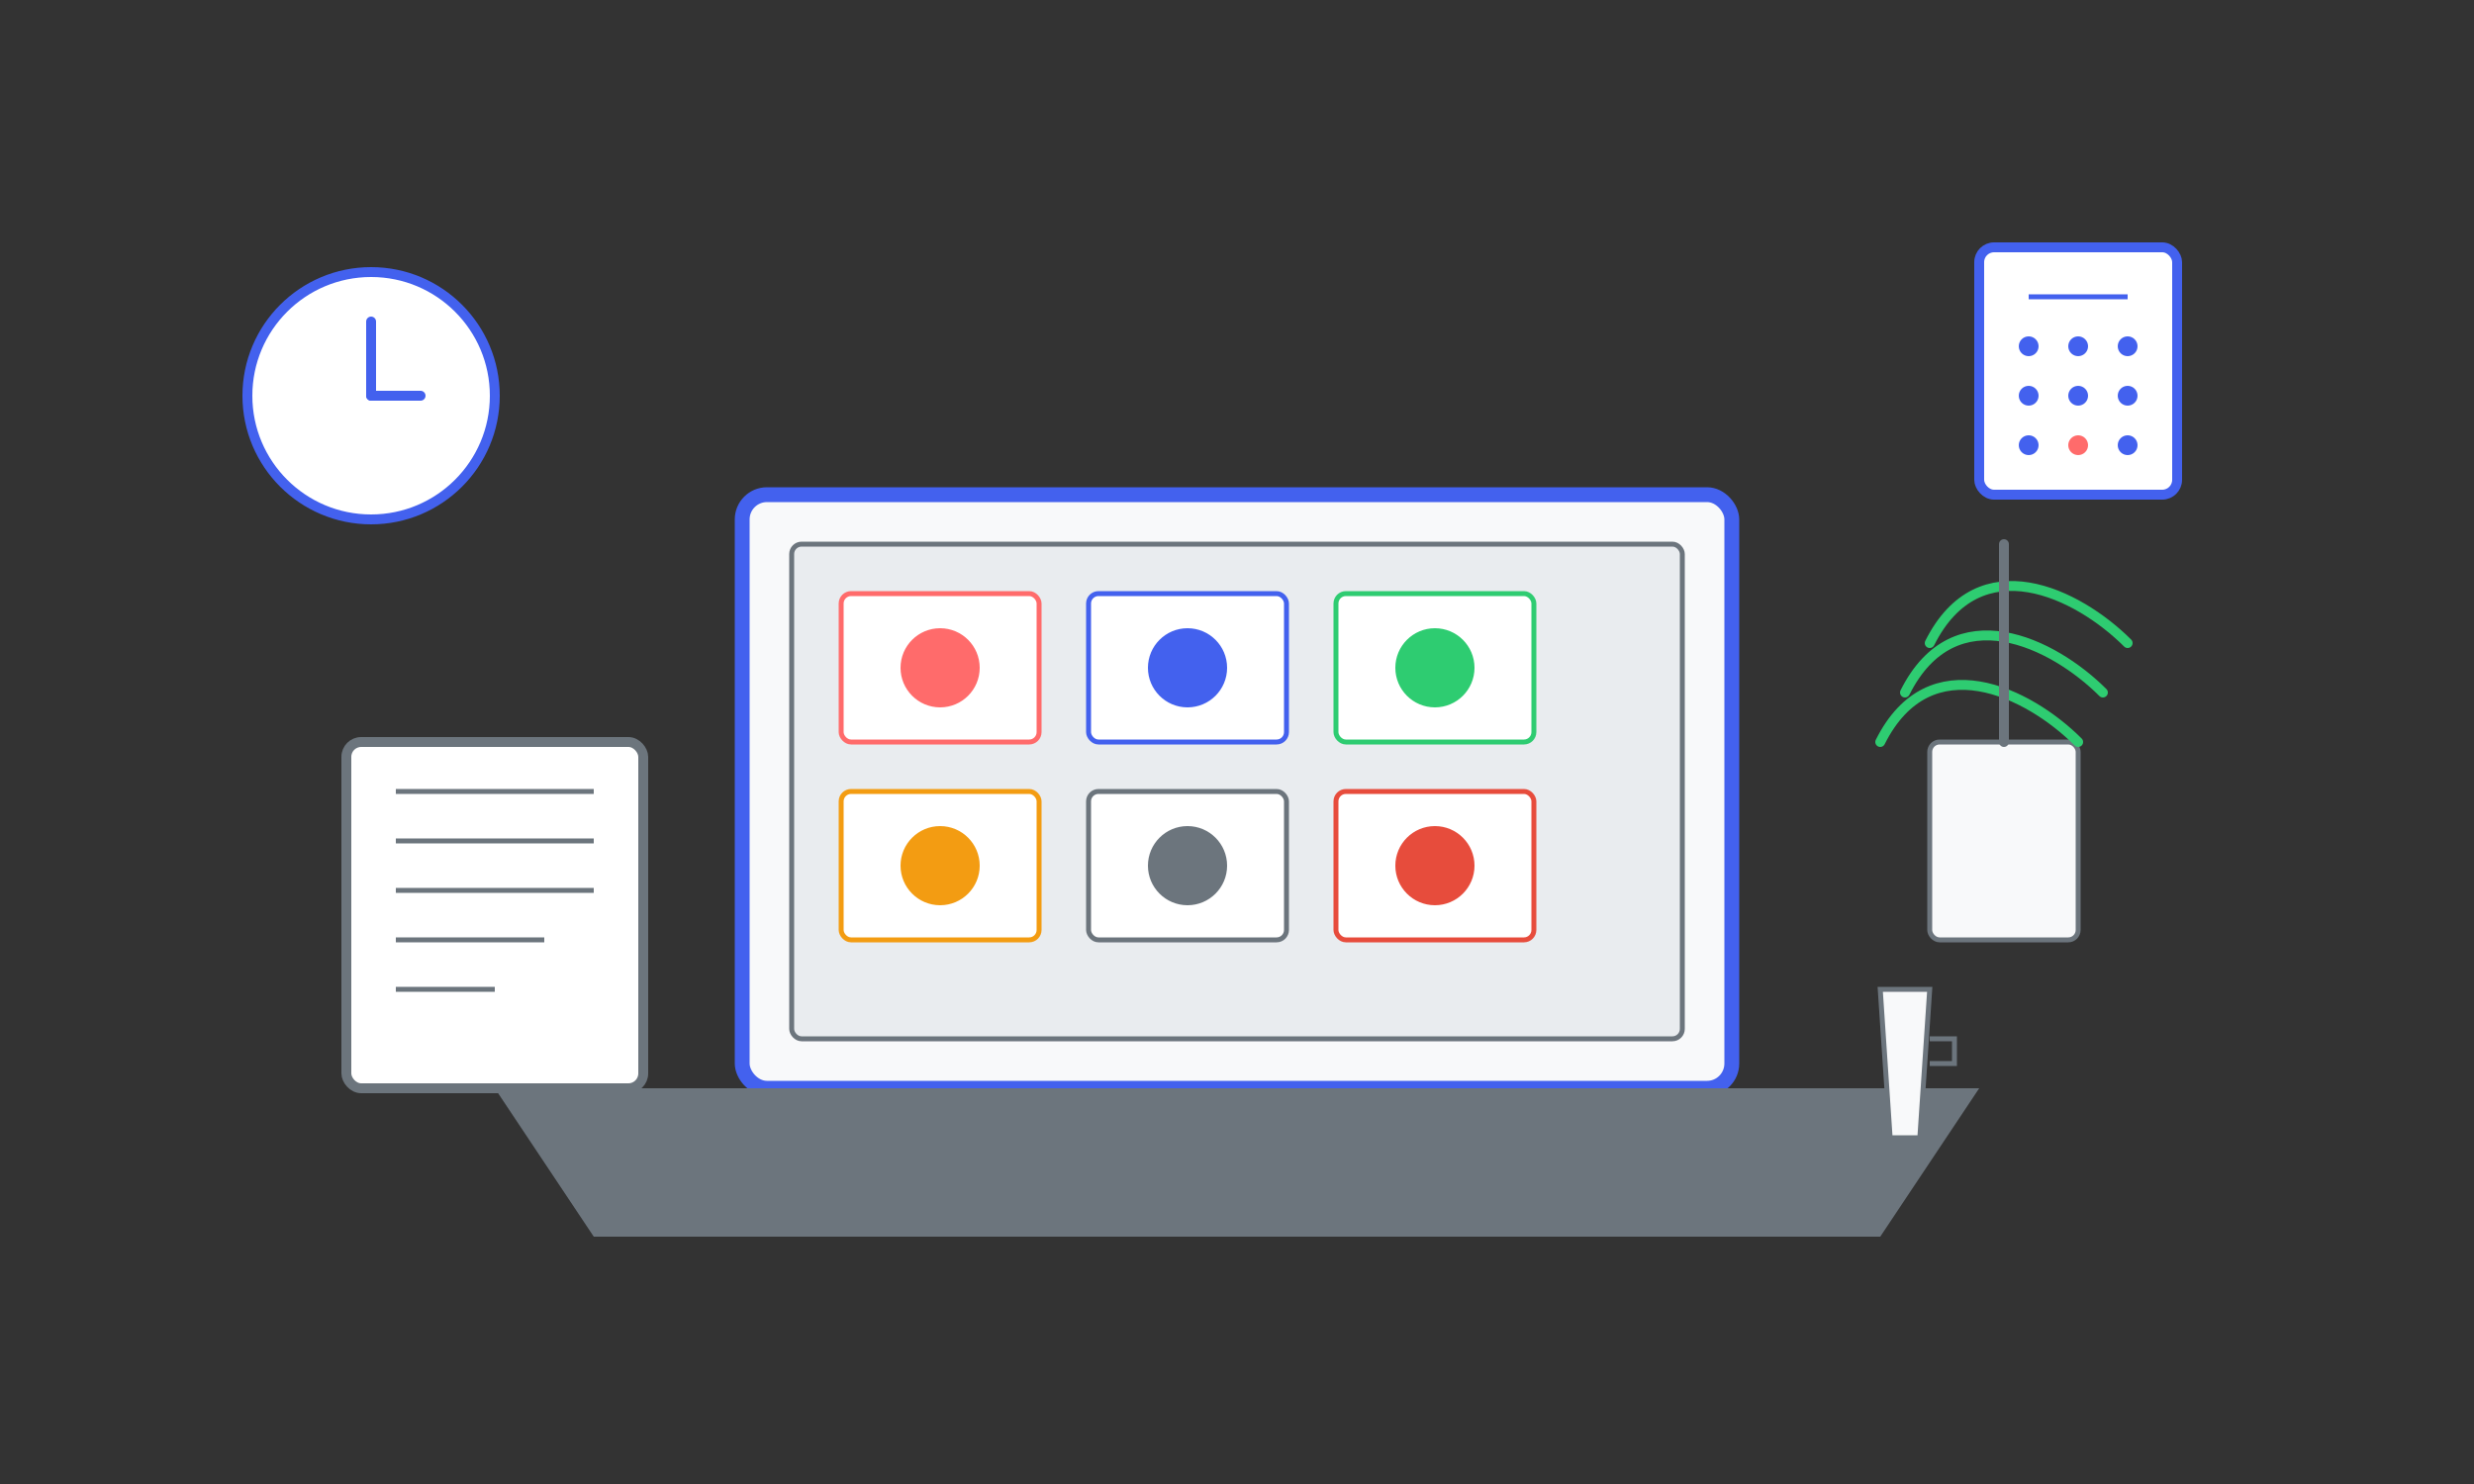
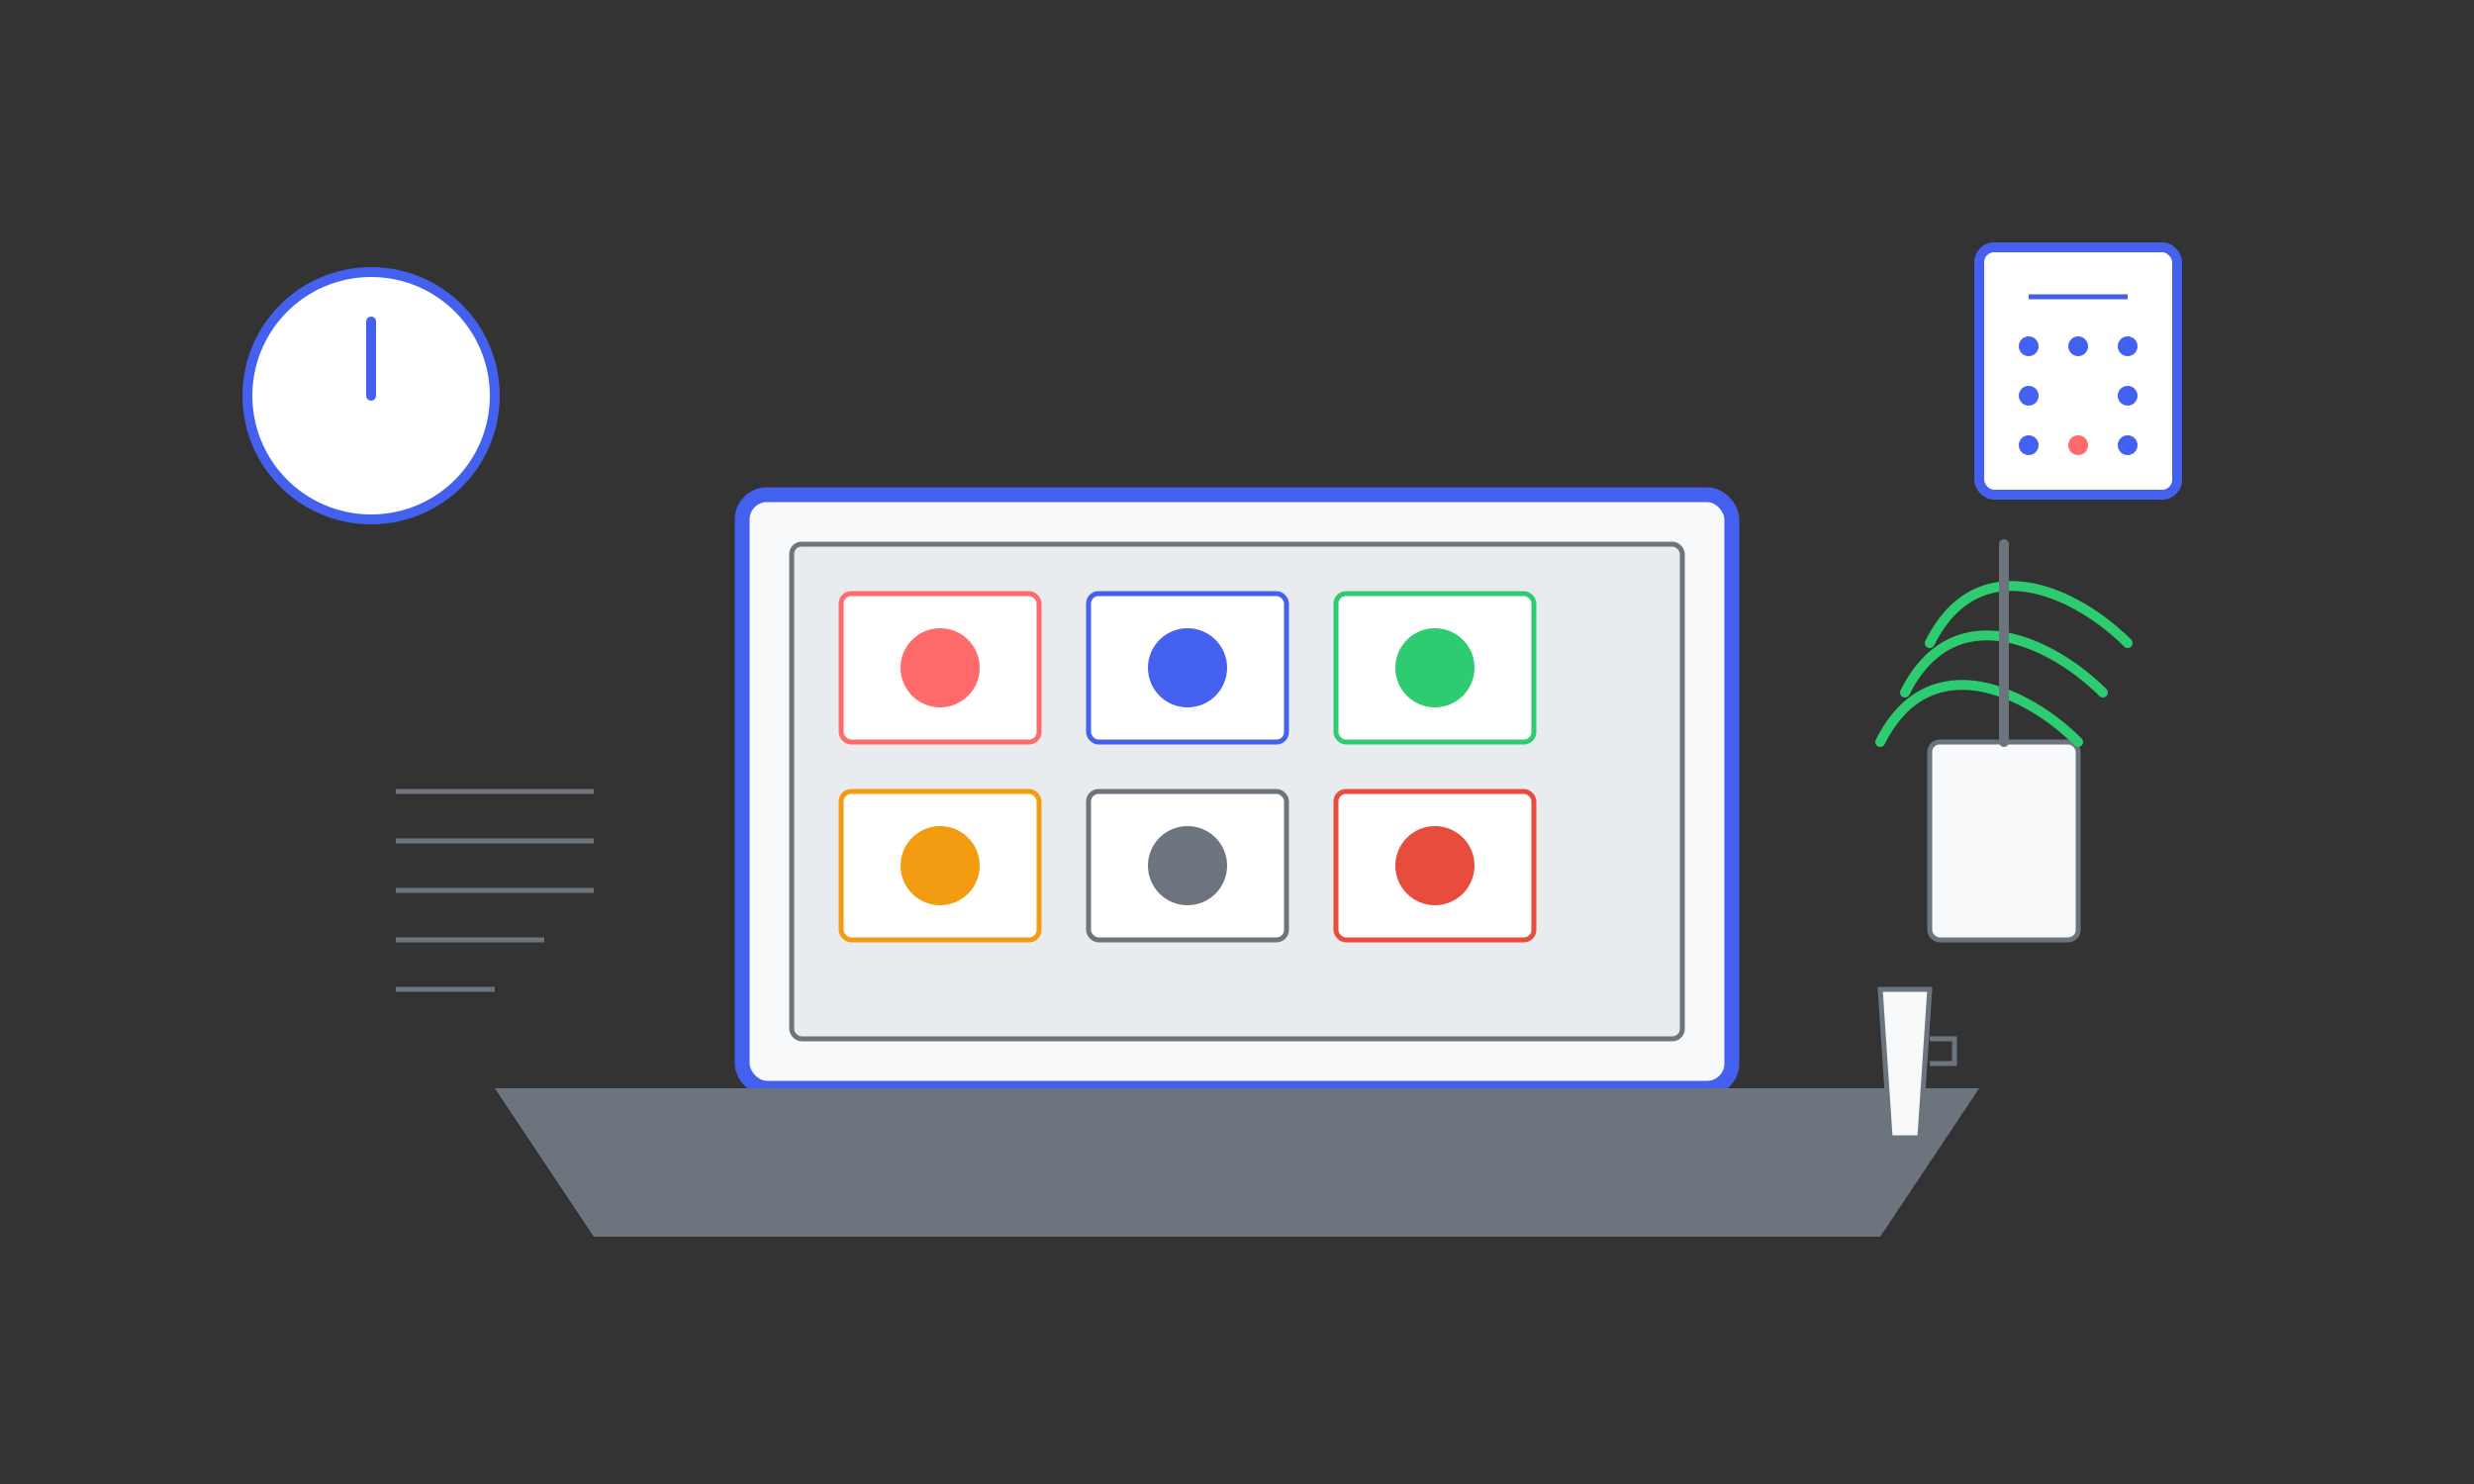
<svg xmlns="http://www.w3.org/2000/svg" width="500" height="300" viewBox="0 0 500 300" fill="none">
  <rect x="0" y="0" width="500" height="300" fill="#333333" stroke="none" />
  <rect width="500" height="300" fill="none" />
  <rect x="150" y="100" width="200" height="120" rx="5" fill="#f8f9fa" stroke="#4361ee" stroke-width="3" />
  <rect x="160" y="110" width="180" height="100" rx="2" fill="#e9ecef" stroke="#6c757d" stroke-width="1" />
  <path d="M100 220 L400 220 L380 250 L120 250 Z" fill="#6c757d" />
  <rect x="170" y="120" width="40" height="30" rx="2" fill="#ffffff" stroke="#FF6B6B" stroke-width="1" />
  <circle cx="190" cy="135" r="8" fill="#FF6B6B" />
  <rect x="220" y="120" width="40" height="30" rx="2" fill="#ffffff" stroke="#4361ee" stroke-width="1" />
  <circle cx="240" cy="135" r="8" fill="#4361ee" />
  <rect x="270" y="120" width="40" height="30" rx="2" fill="#ffffff" stroke="#2ecc71" stroke-width="1" />
  <circle cx="290" cy="135" r="8" fill="#2ecc71" />
  <rect x="170" y="160" width="40" height="30" rx="2" fill="#ffffff" stroke="#f39c12" stroke-width="1" />
  <circle cx="190" cy="175" r="8" fill="#f39c12" />
  <rect x="220" y="160" width="40" height="30" rx="2" fill="#ffffff" stroke="#6c757d" stroke-width="1" />
  <circle cx="240" cy="175" r="8" fill="#6c757d" />
  <rect x="270" y="160" width="40" height="30" rx="2" fill="#ffffff" stroke="#e74c3c" stroke-width="1" />
  <circle cx="290" cy="175" r="8" fill="#e74c3c" />
-   <rect x="70" y="150" width="60" height="70" rx="3" fill="#ffffff" stroke="#6c757d" stroke-width="2" />
  <line x1="80" y1="160" x2="120" y2="160" stroke="#6c757d" stroke-width="1" />
  <line x1="80" y1="170" x2="120" y2="170" stroke="#6c757d" stroke-width="1" />
  <line x1="80" y1="180" x2="120" y2="180" stroke="#6c757d" stroke-width="1" />
  <line x1="80" y1="190" x2="110" y2="190" stroke="#6c757d" stroke-width="1" />
  <line x1="80" y1="200" x2="100" y2="200" stroke="#6c757d" stroke-width="1" />
  <rect x="390" y="150" width="30" height="40" rx="2" fill="#f8f9fa" stroke="#6c757d" stroke-width="1" />
  <path d="M380 150 C390 130 410 140 420 150" stroke="#2ecc71" stroke-width="2" stroke-linecap="round" />
  <path d="M385 140 C395 120 415 130 425 140" stroke="#2ecc71" stroke-width="2" stroke-linecap="round" />
  <path d="M390 130 C400 110 420 120 430 130" stroke="#2ecc71" stroke-width="2" stroke-linecap="round" />
  <line x1="405" y1="150" x2="405" y2="110" stroke="#6c757d" stroke-width="2" stroke-linecap="round" />
  <path d="M380 200 L390 200 L388 230 L382 230 Z" fill="#f8f9fa" stroke="#6c757d" stroke-width="1" />
  <path d="M390 210 L395 210 L395 215 L390 215" stroke="#6c757d" stroke-width="1" />
  <circle cx="75" cy="80" r="25" fill="#ffffff" stroke="#4361ee" stroke-width="2" />
  <line x1="75" y1="80" x2="75" y2="65" stroke="#4361ee" stroke-width="2" stroke-linecap="round" />
-   <line x1="75" y1="80" x2="85" y2="80" stroke="#4361ee" stroke-width="2" stroke-linecap="round" />
  <rect x="400" y="50" width="40" height="50" rx="3" fill="#ffffff" stroke="#4361ee" stroke-width="2" />
  <line x1="410" y1="60" x2="430" y2="60" stroke="#4361ee" stroke-width="1" />
  <circle cx="410" cy="70" r="2" fill="#4361ee" />
  <circle cx="420" cy="70" r="2" fill="#4361ee" />
  <circle cx="430" cy="70" r="2" fill="#4361ee" />
  <circle cx="410" cy="80" r="2" fill="#4361ee" />
-   <circle cx="420" cy="80" r="2" fill="#4361ee" />
  <circle cx="430" cy="80" r="2" fill="#4361ee" />
  <circle cx="410" cy="90" r="2" fill="#4361ee" />
  <circle cx="420" cy="90" r="2" fill="#FF6B6B" />
  <circle cx="430" cy="90" r="2" fill="#4361ee" />
</svg>